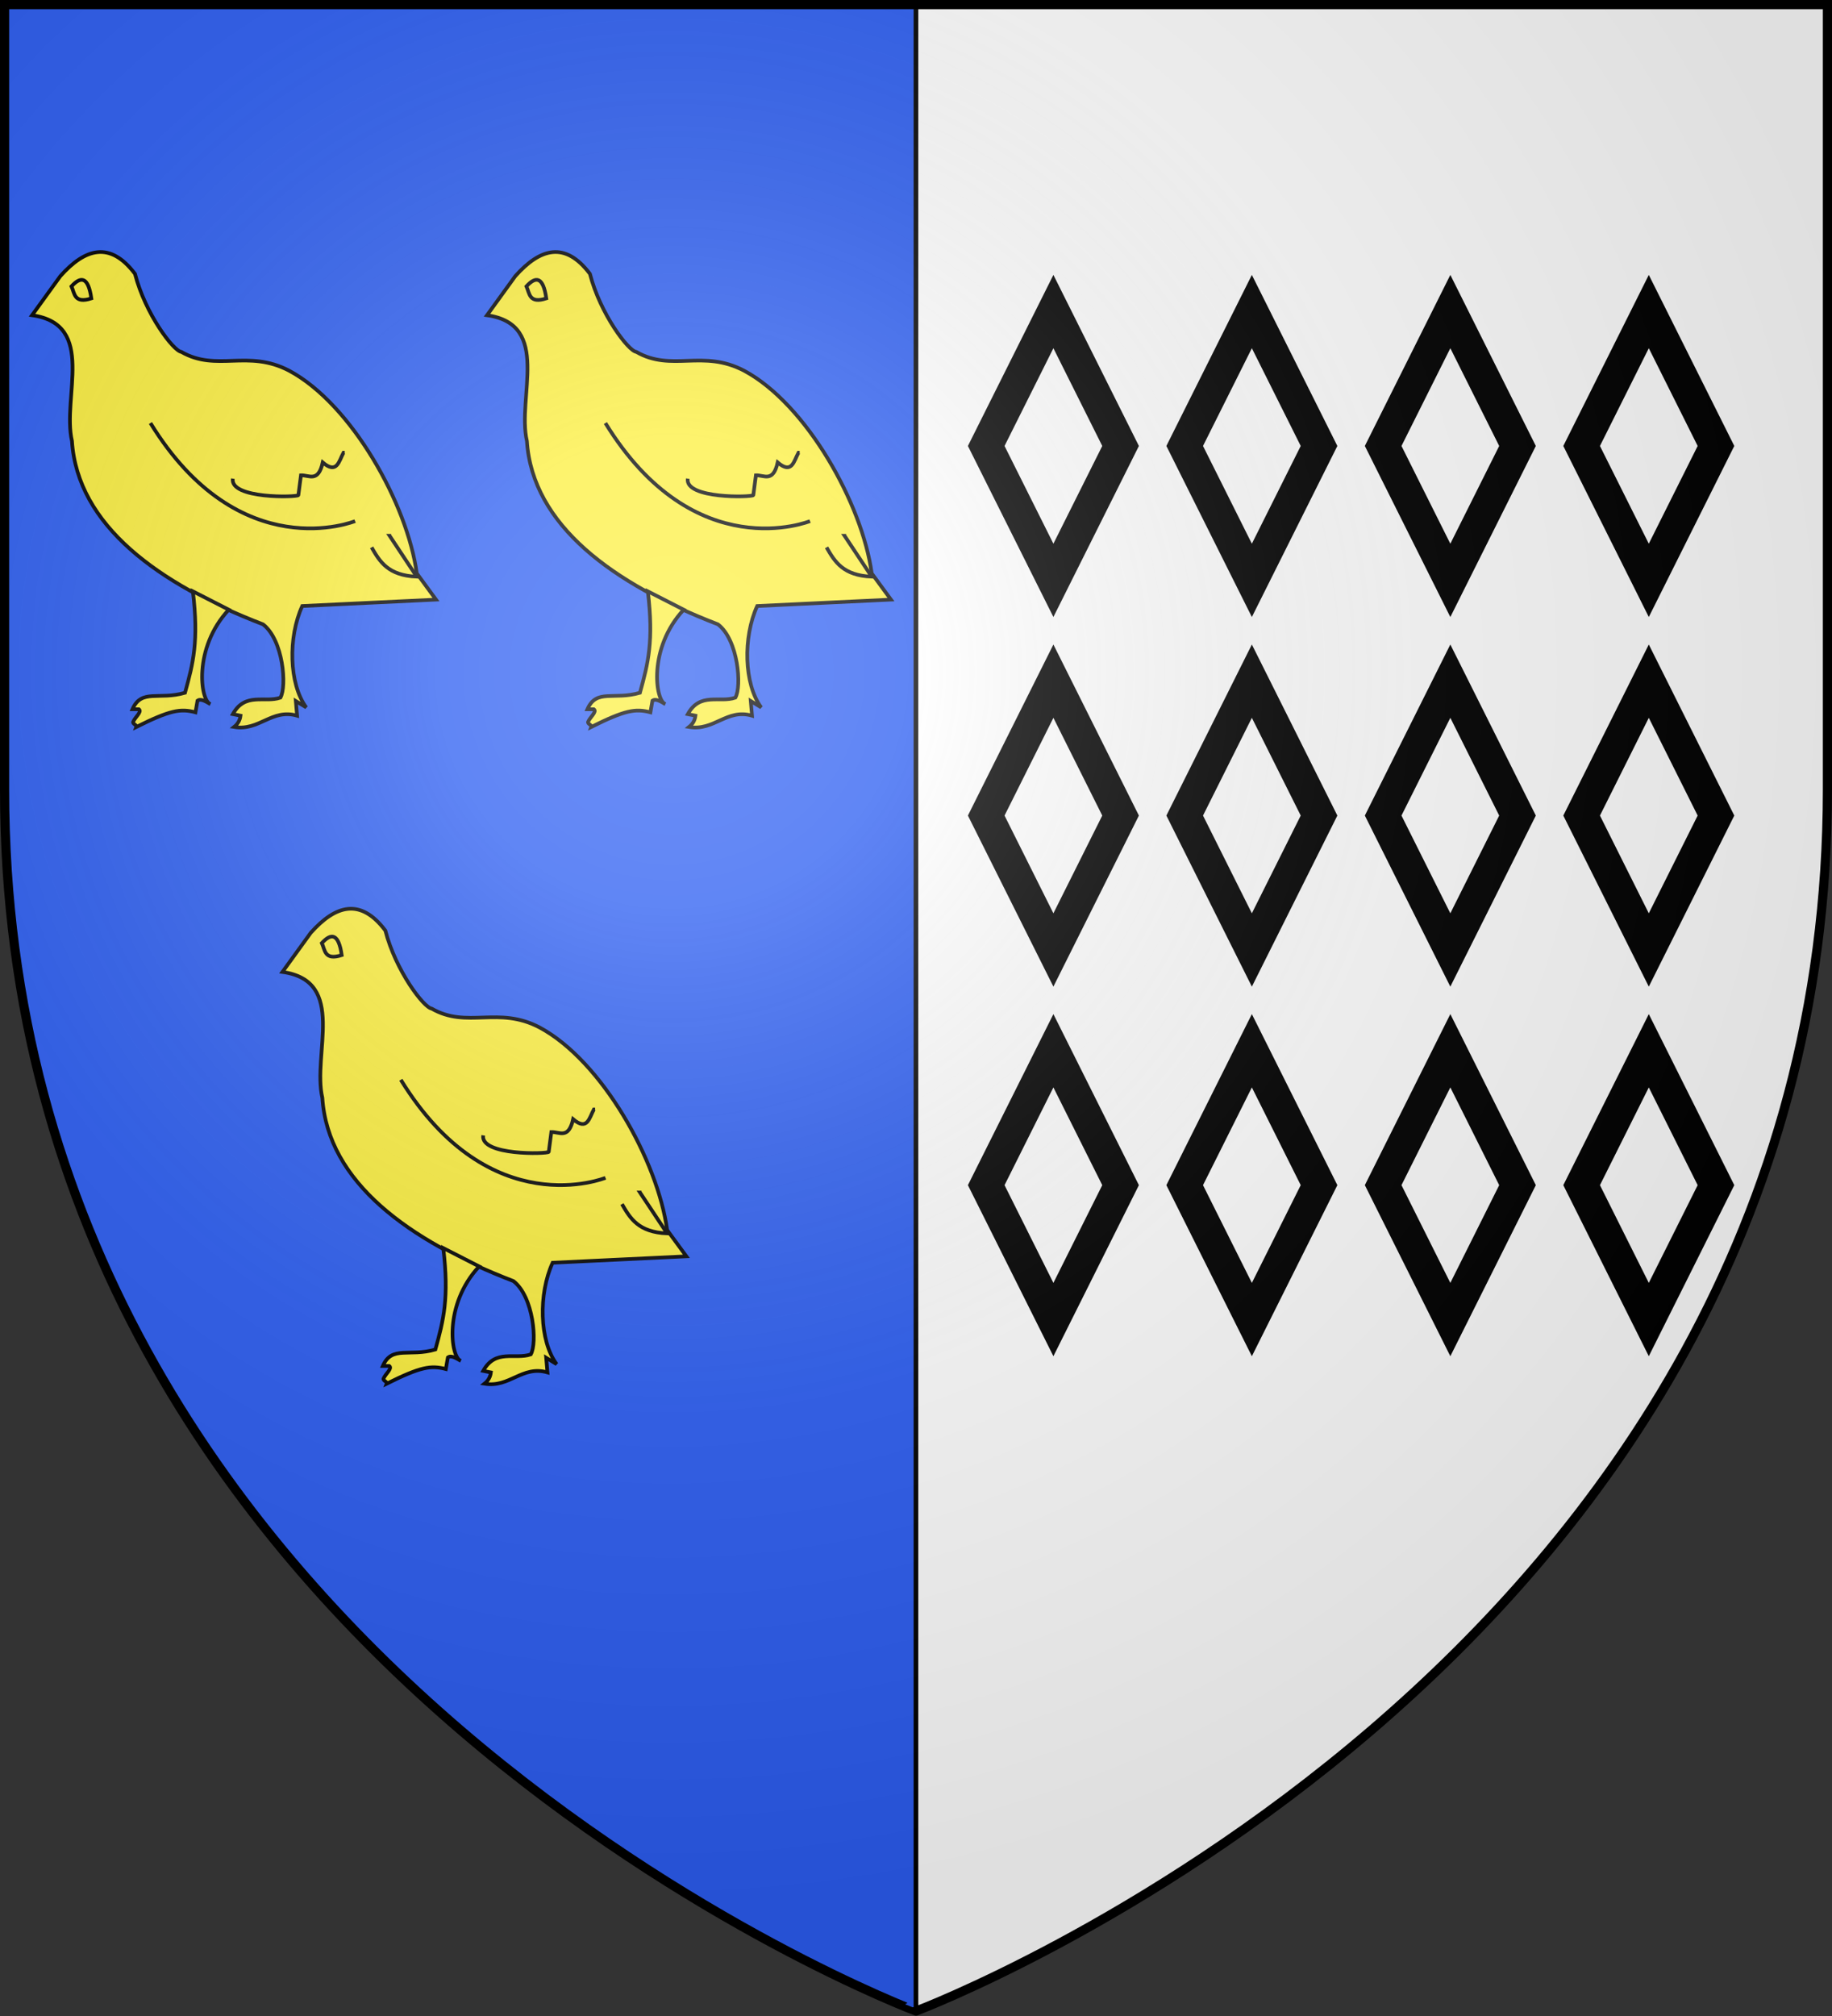
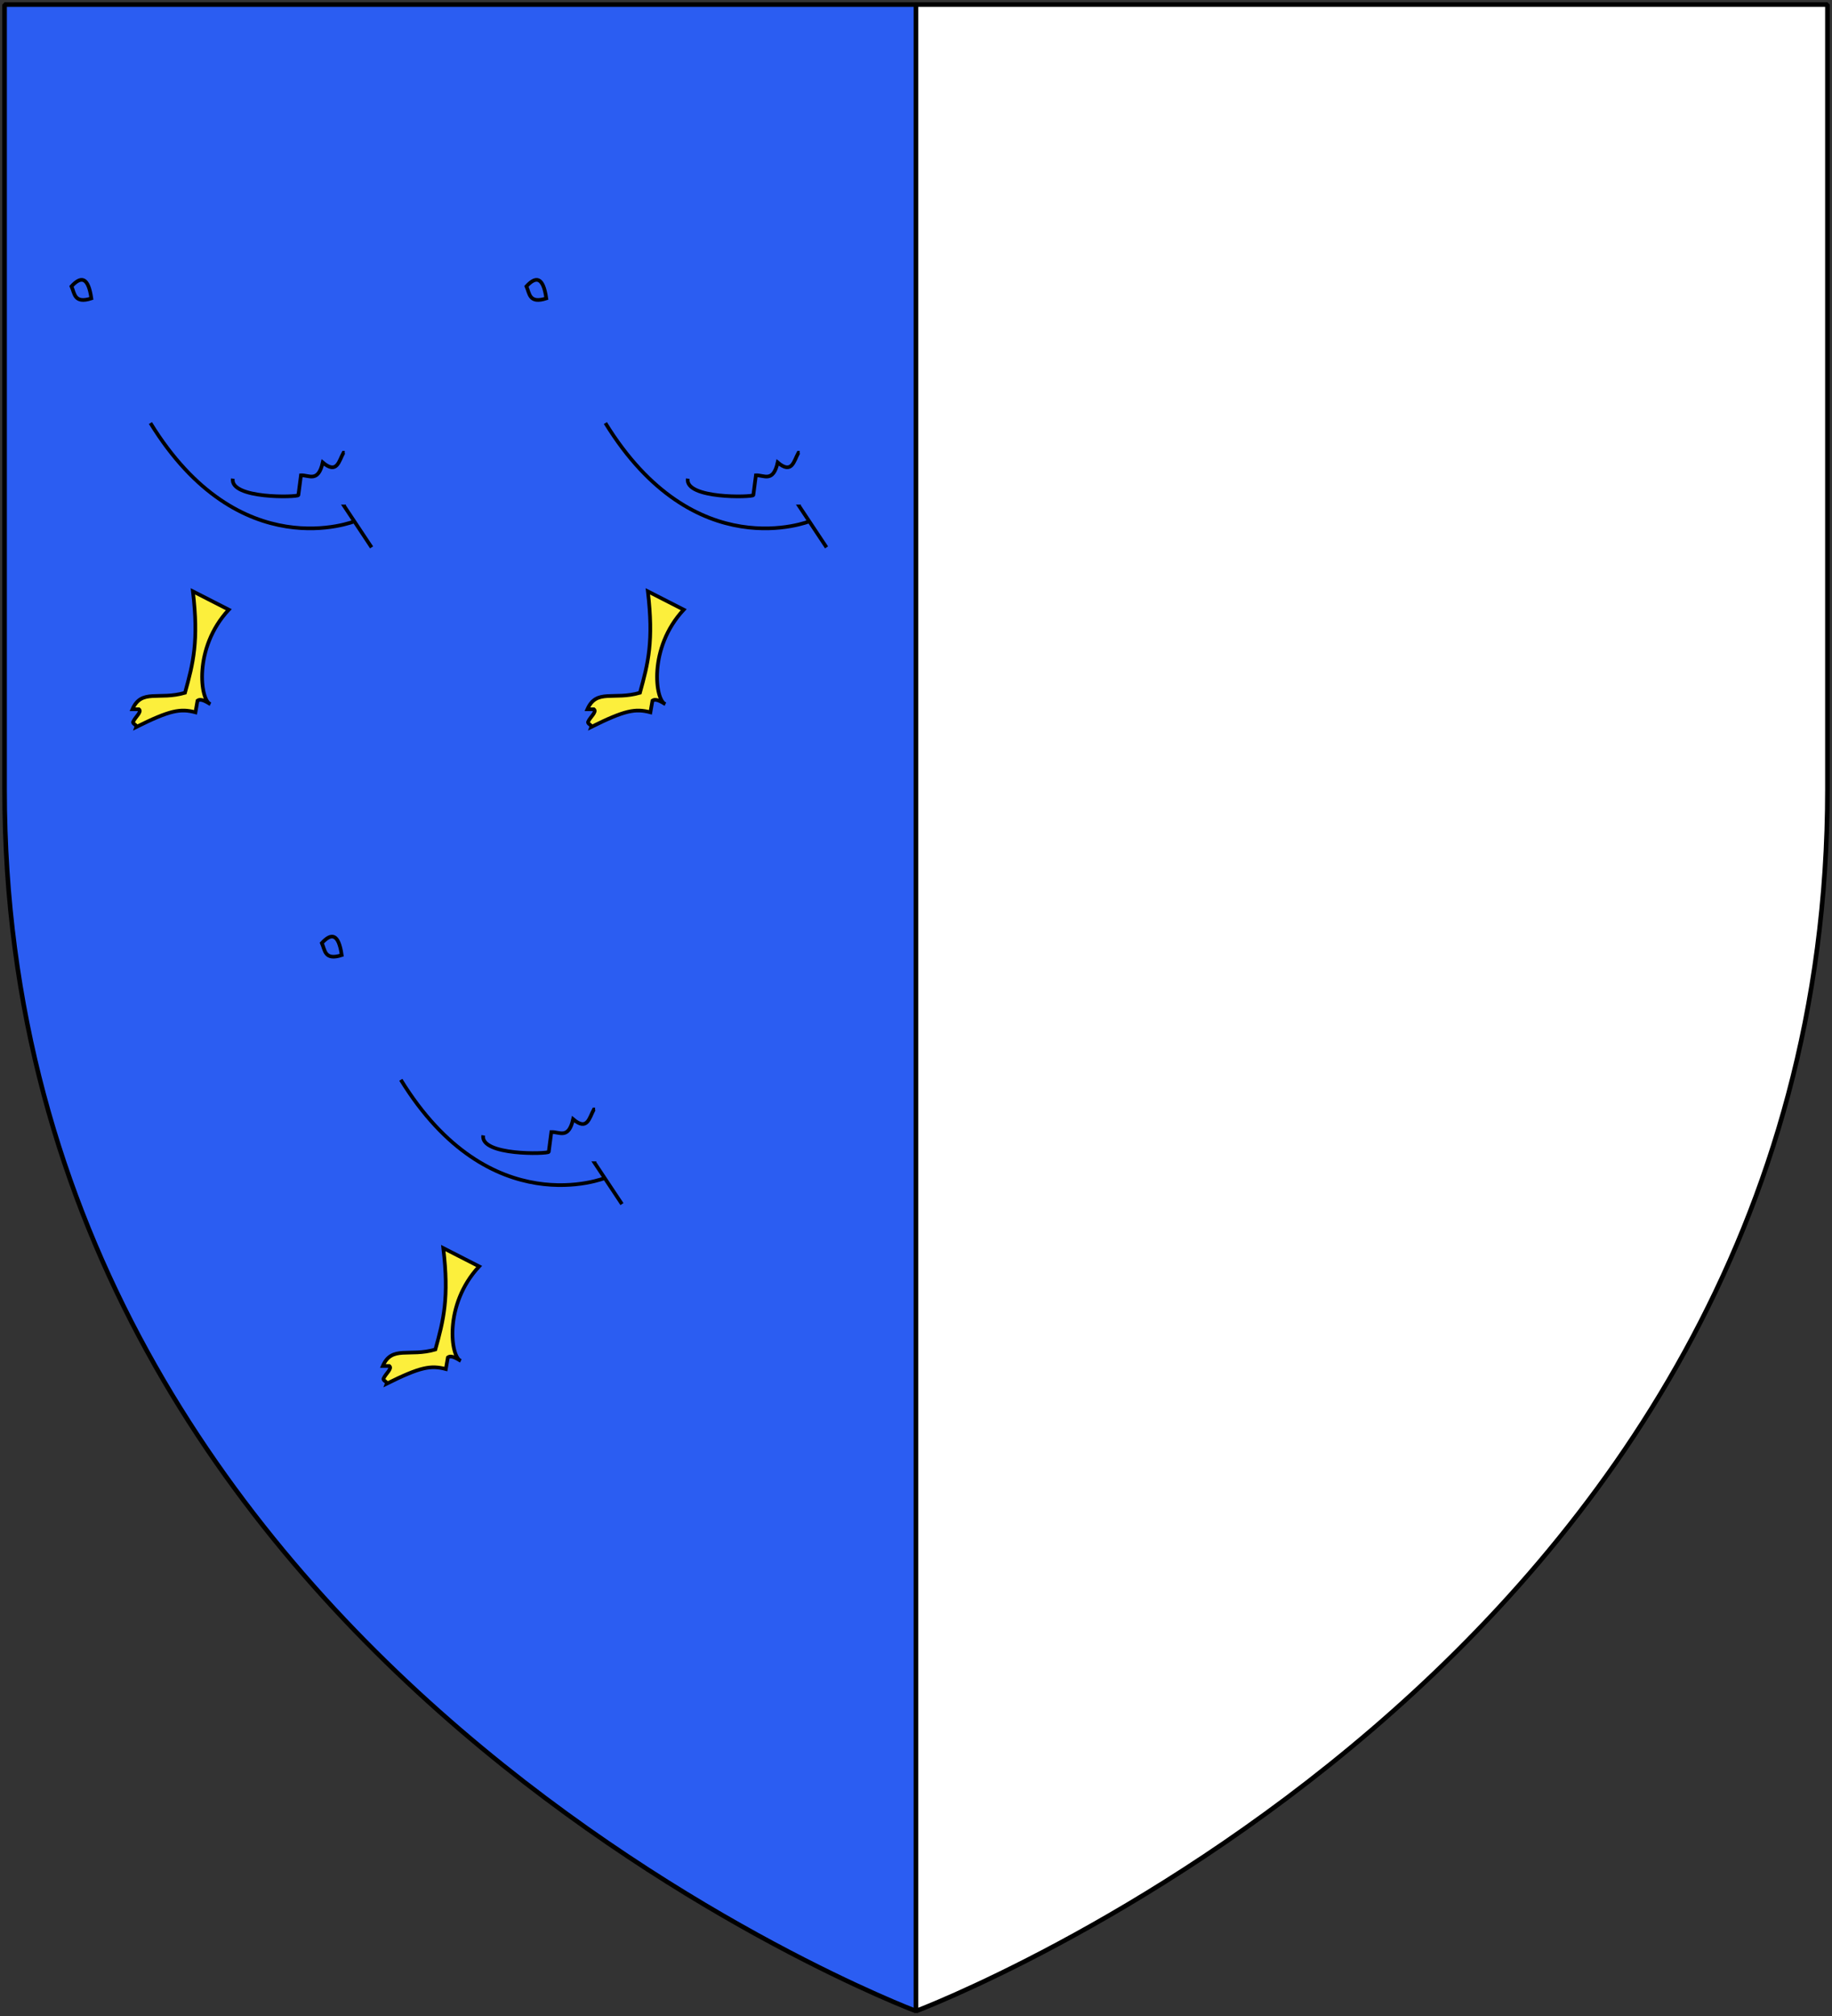
<svg xmlns="http://www.w3.org/2000/svg" xmlns:xlink="http://www.w3.org/1999/xlink" width="600" height="660">
  <rect width="100%" height="100%" fill="#333333" stroke="none" />
  <defs>
    <radialGradient xlink:href="#a" id="f" cx="220" cy="220" r="405" gradientUnits="userSpaceOnUse" />
    <linearGradient id="a">
      <stop offset="0" style="stop-color:#fff;stop-opacity:.31" />
      <stop offset=".19" style="stop-color:#fff;stop-opacity:.25" />
      <stop offset=".6" style="stop-color:#6b6b6b;stop-opacity:.125" />
      <stop offset="1" style="stop-color:#000;stop-opacity:.125" />
    </linearGradient>
-     <path id="e" d="M1.5 1.5h597v257c0 287.7-298.5 399.89-298.5 399.89S1.5 546.2 1.5 258.5z" />
  </defs>
  <path d="M1.5 1.5H300v656.89S1.5 546.2 1.5 258.5z" style="fill:#2b5df2;stroke:#000;stroke-width:1.5;stroke-linejoin:bevel" />
  <path d="M300 1.5h298.5v257c0 287.7-298.5 399.89-298.5 399.89z" style="fill:#fff;stroke:#000;stroke-width:1.5;stroke-linejoin:bevel" />
  <g id="b" style="fill:none;stroke:#000;stroke-width:1.2">
-     <path fill="#fcef3c" d="M19.77 90.39c8.14-9.11 16.29-11.54 24.44-.74 3.38 13.15 12.6 25.25 15.17 25.55 11.67 6.7 21.75-1 35.4 6.2 20.42 11 38.62 43.6 41.72 66.3l6.3 8.6-43.81 2.1c-4.67 10.2-4.37 25.5 1.31 33.2l-3.42-2.1.42 4.8c-8.28-2.4-12.37 5.1-20.63 3.7 1.38-1.1 1.94-2.4 2.1-3.7l-2.52-.5c4.06-7.3 10.39-3.6 15.59-5.4 2.15-3.7.94-18.9-5.69-24-34.31-13.2-60.78-32.4-62.58-60-3.36-14.4 8.22-38.2-13.07-41.2z" />
    <path fill="#fcef3c" d="M63.18 193.6c1.94 16.3.1 23.5-2.59 33.2-8.56 2.5-14.24-1.4-17.22 5.4h2.12c1.1.8-1.26 2.6-1.87 4.1-.3.7 1.26 1 1.01 1.7 11.08-5.5 14.44-6.1 19.39-4.8l.66-3.8c1.05-.8 2.66.2 4.2 1.1-3.25-1.1-5.7-18.3 6.04-30.9z" />
    <path d="M49.27 138.5c29.22 47.5 67.03 32.1 67.03 32.1" />
-     <path d="M76.25 156.7c-1 6.7 21.12 6.1 21.47 5.4l.85-6.5c2.63-.1 5.63 2.5 7.13-4.2 4.7 4 5.3-.5 6.8-3.2h.4M121.7 179.2c2.7 4.7 5.4 9.2 14.8 9.6l-8.9-13.4h.5M23.41 93.74c3.1-3.38 5.49-3.19 6.51 3.95-5.65 1.83-5.46-1.62-6.51-3.95z" />
+     <path d="M76.25 156.7c-1 6.7 21.12 6.1 21.47 5.4l.85-6.5c2.63-.1 5.63 2.5 7.13-4.2 4.7 4 5.3-.5 6.8-3.2h.4M121.7 179.2l-8.9-13.4h.5M23.41 93.74c3.1-3.38 5.49-3.19 6.51 3.95-5.65 1.83-5.46-1.62-6.51-3.95z" />
  </g>
  <use xlink:href="#b" x="149" />
  <use xlink:href="#b" x="82" y="215" />
  <g id="d">
-     <path id="c" fill="#000" d="m345 90-28 56 28 56 28-56zm0 24 16 32-16 32-16-32z" />
    <use xlink:href="#c" x="65" />
    <use xlink:href="#c" x="130" />
    <use xlink:href="#c" x="195" />
  </g>
  <use xlink:href="#d" y="121" />
  <use xlink:href="#d" y="242" />
  <use xlink:href="#e" fill="url(#f)" />
  <use xlink:href="#e" style="fill:none;stroke:#000;stroke-width:3" />
</svg>